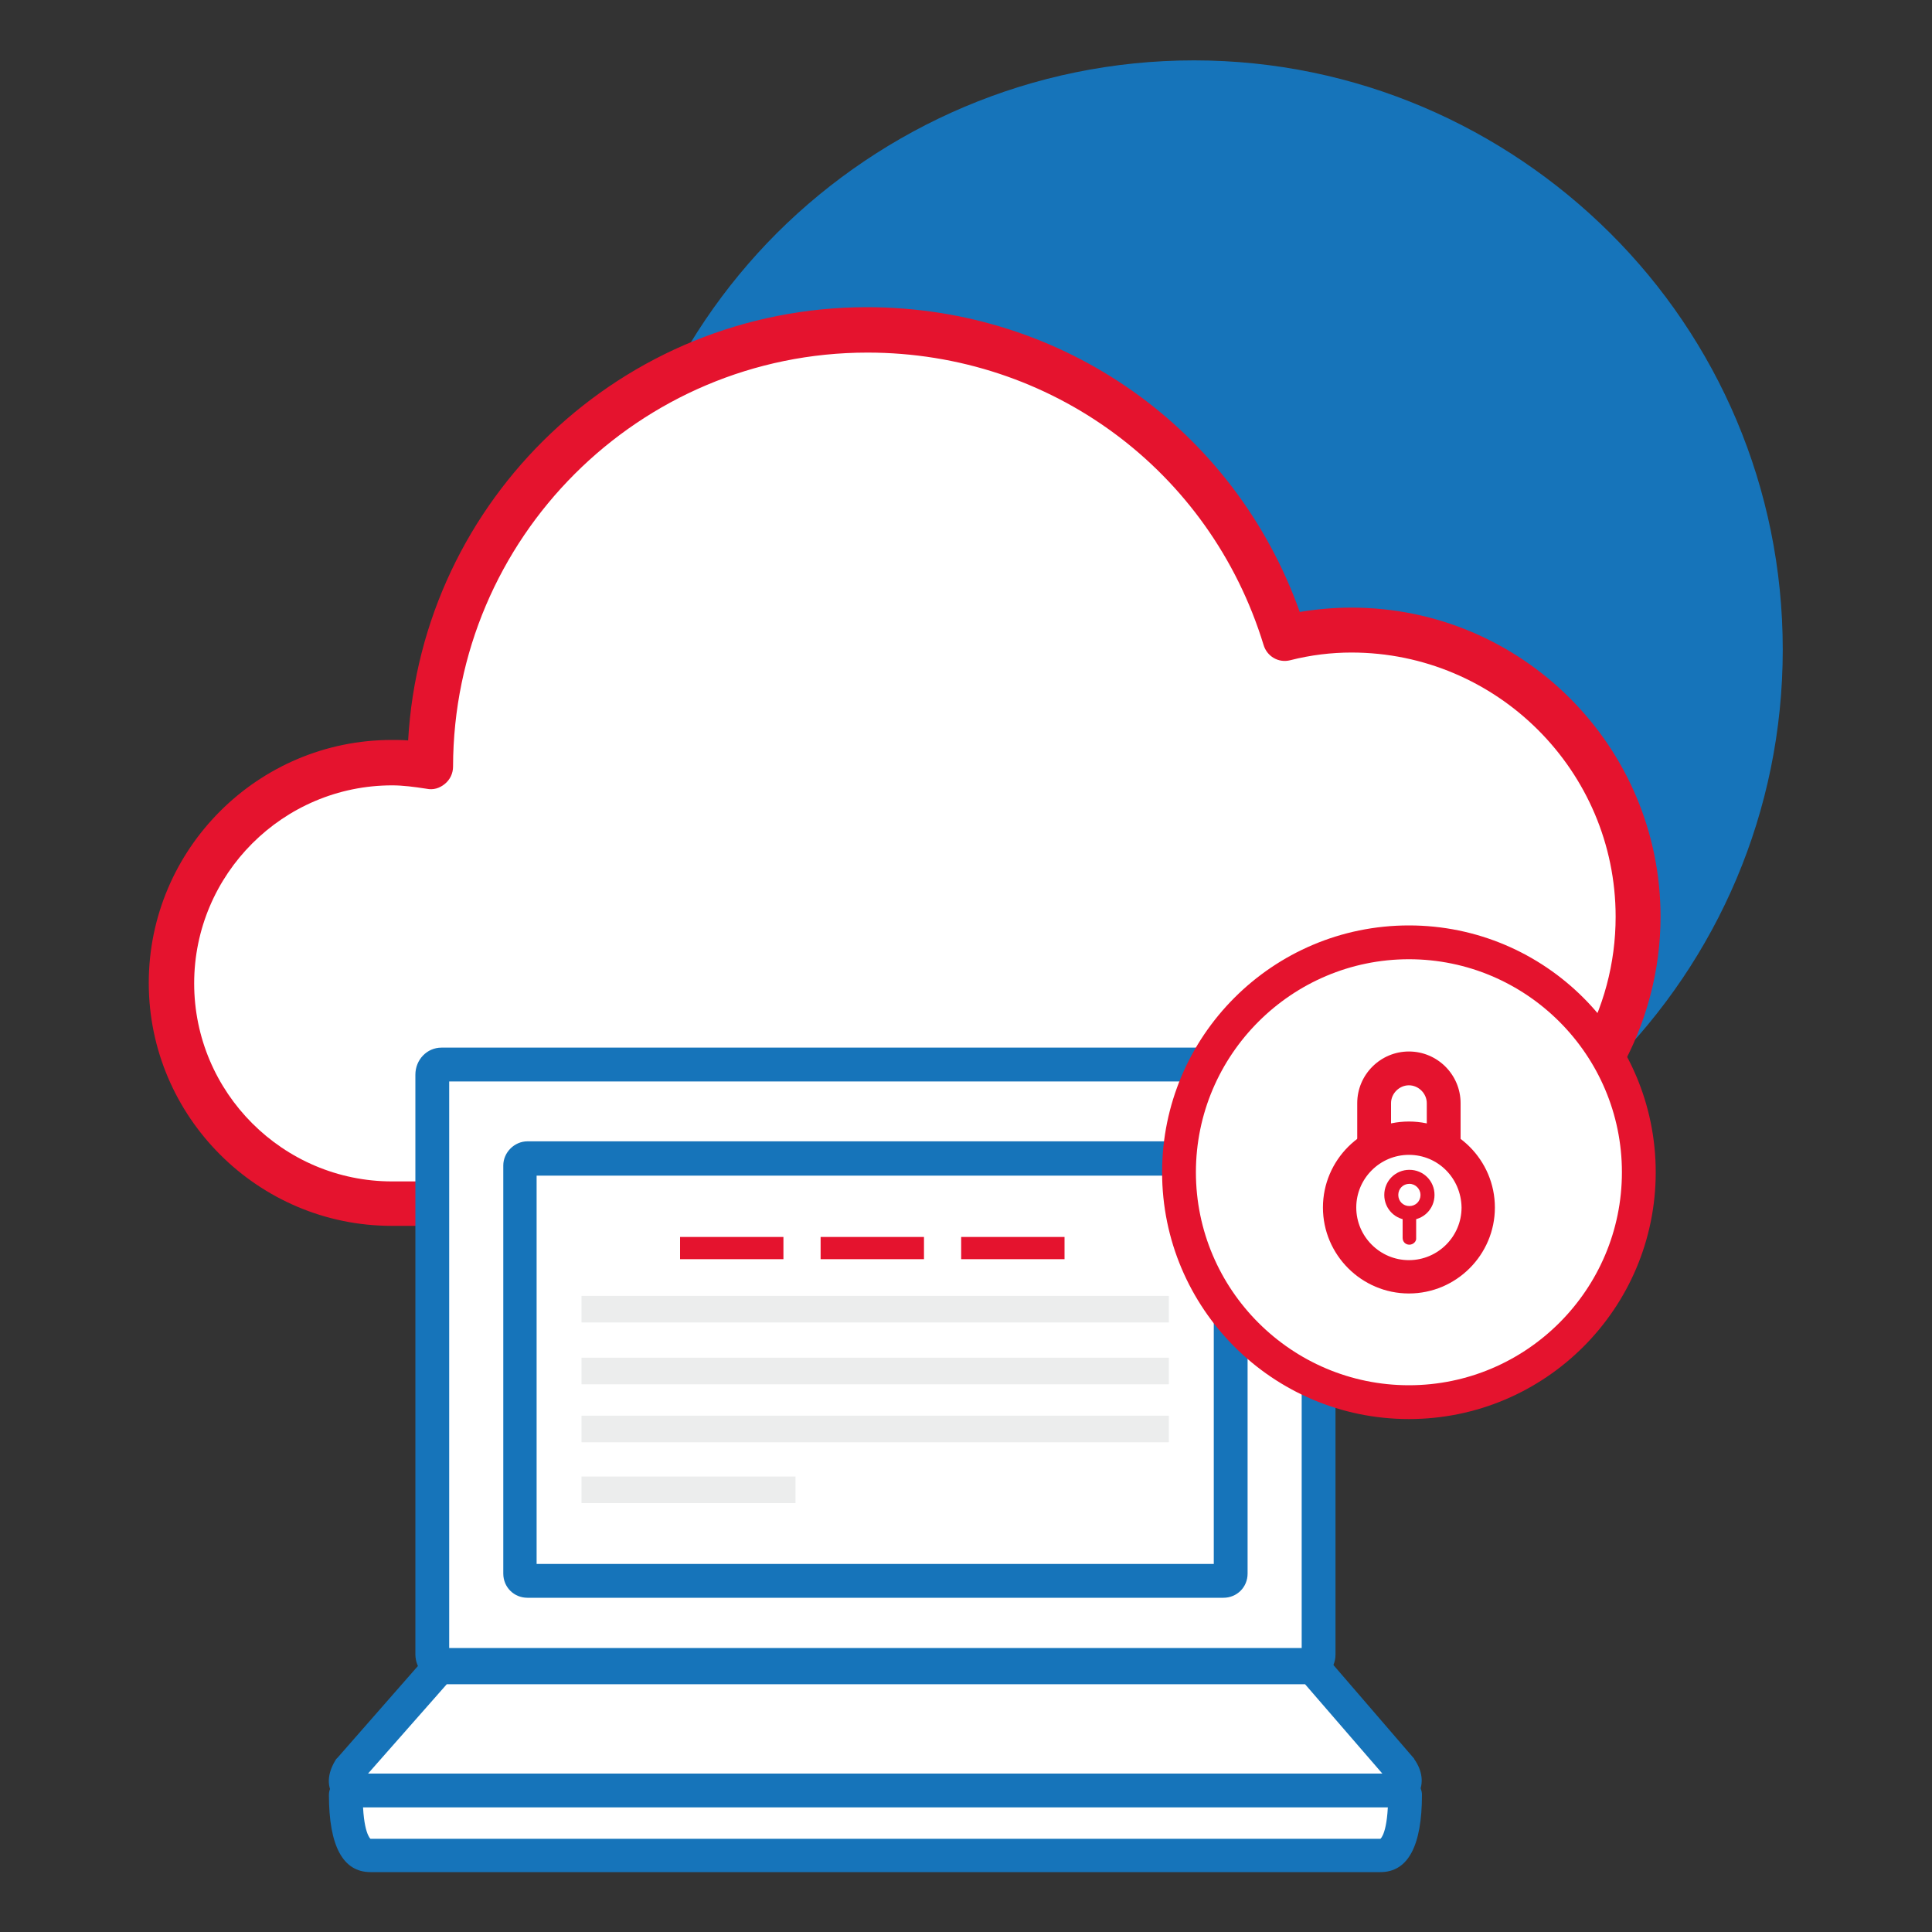
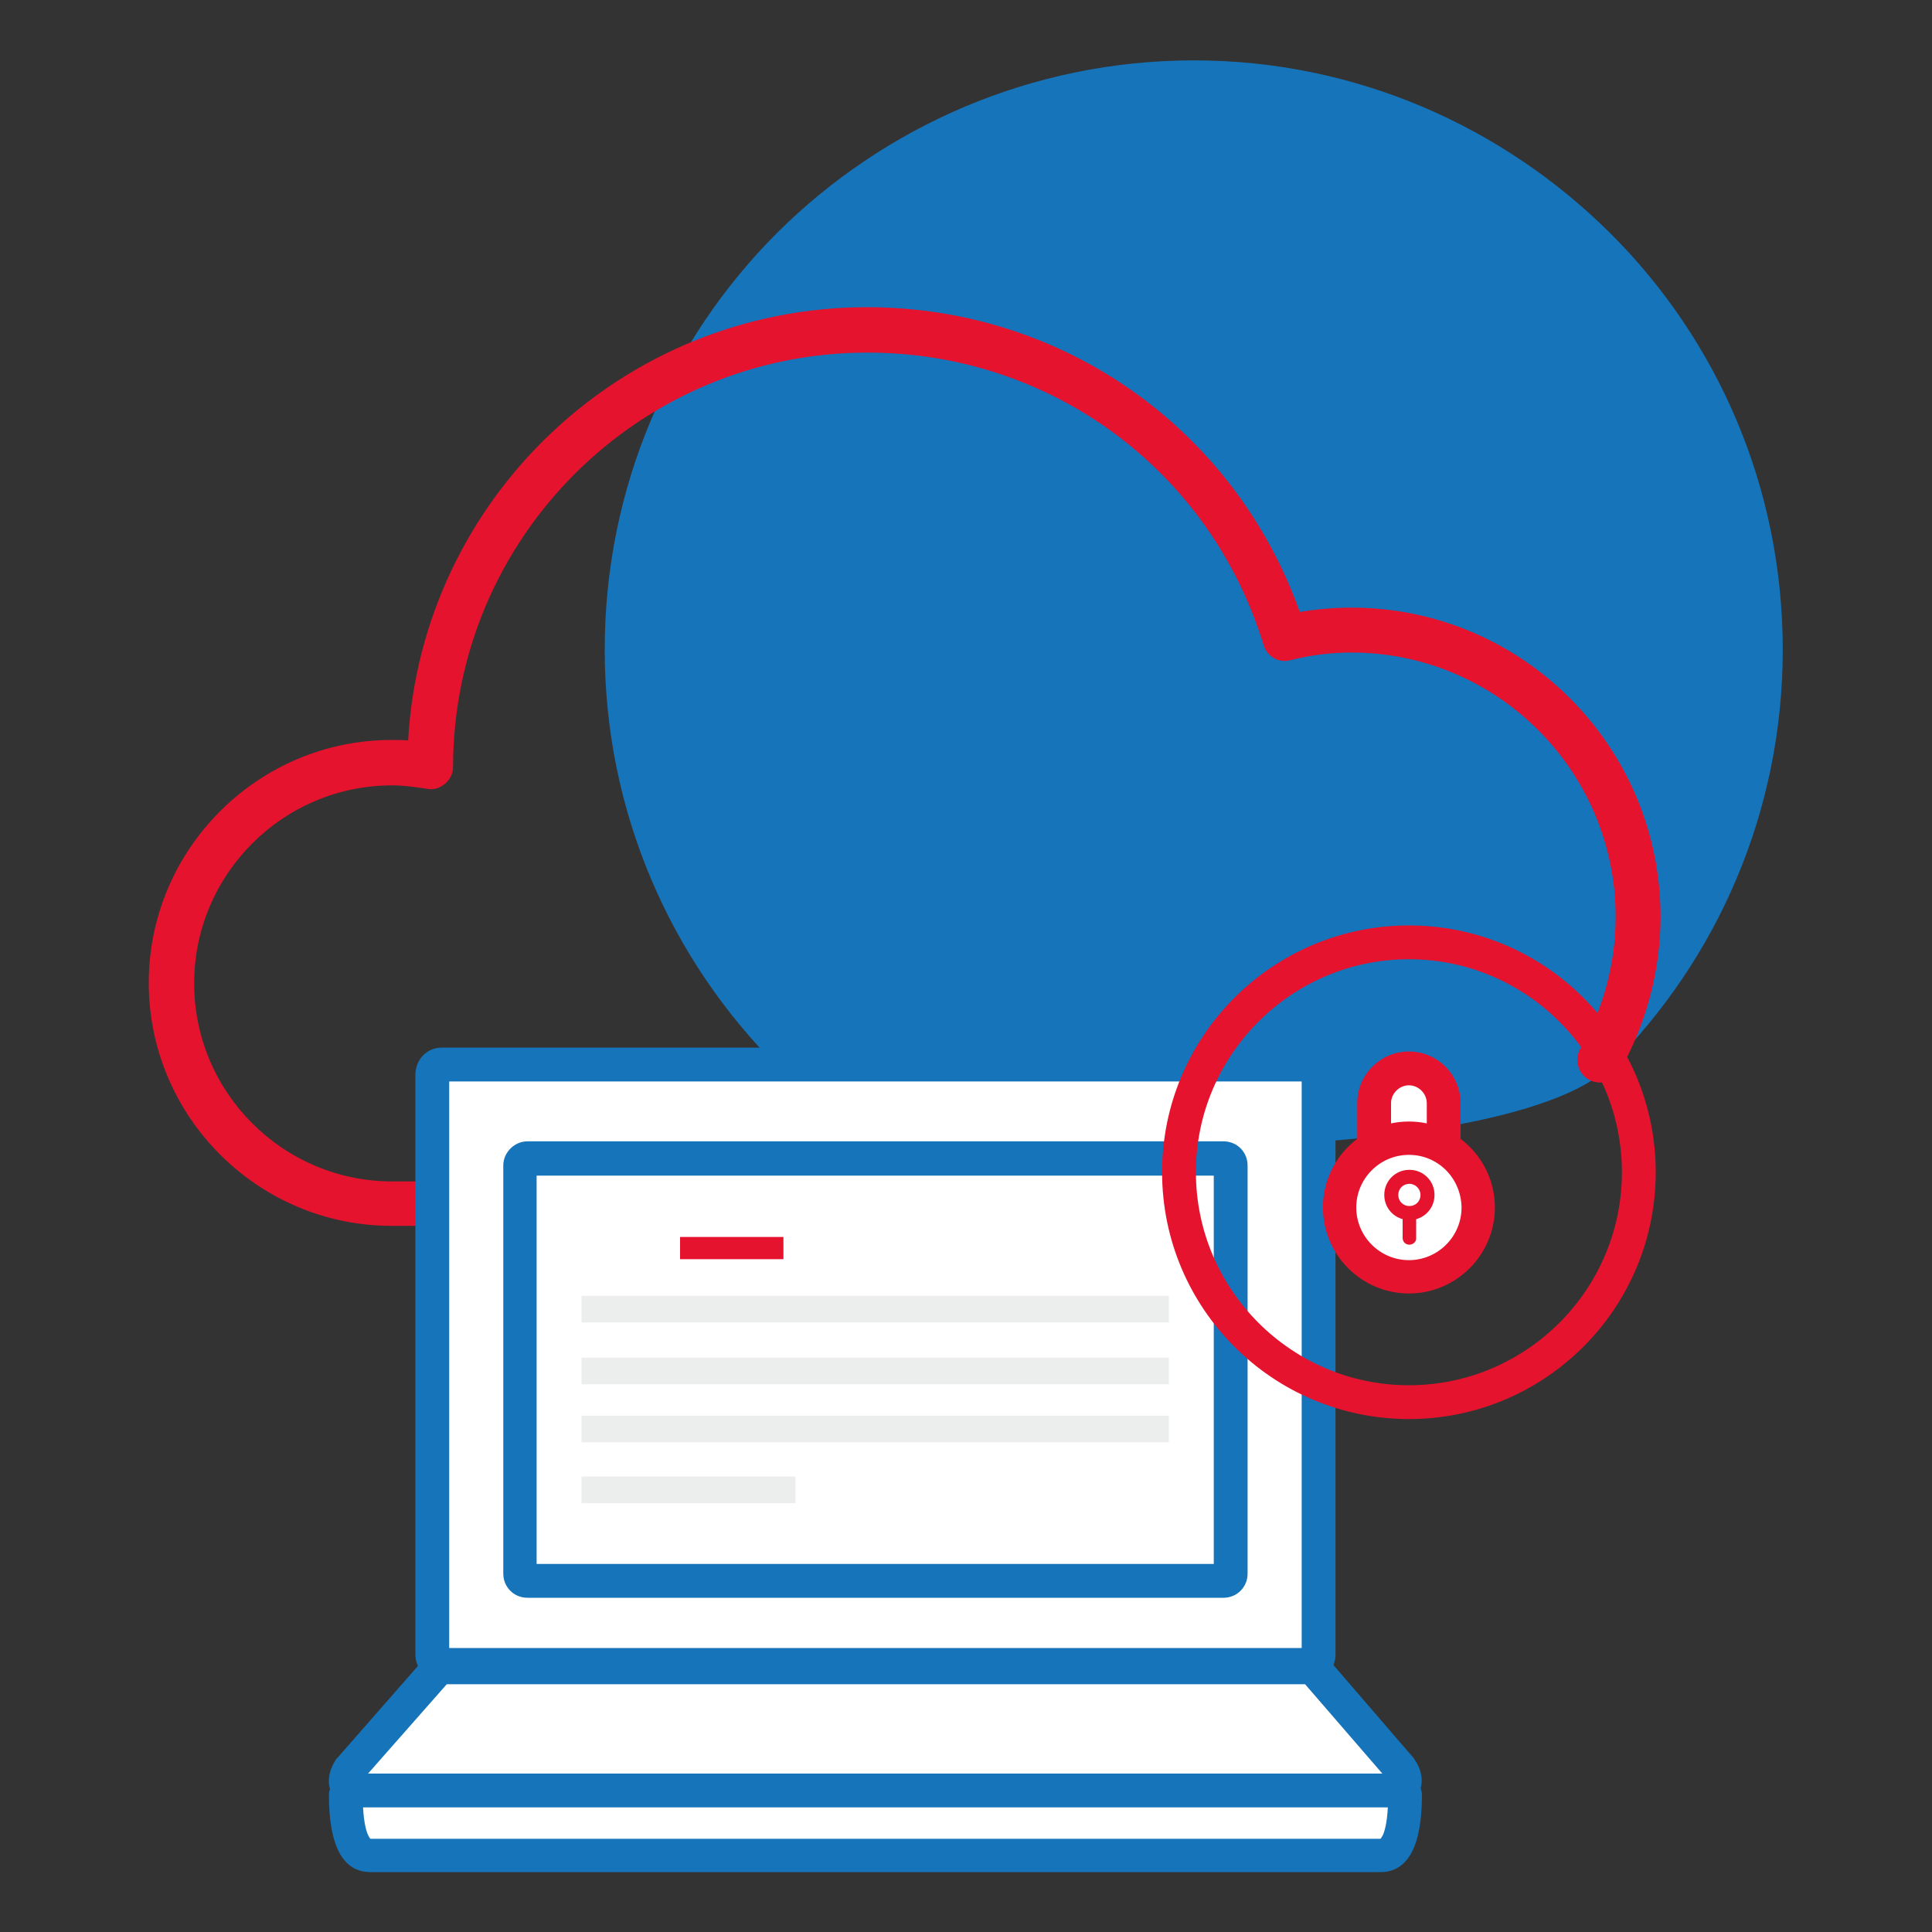
<svg xmlns="http://www.w3.org/2000/svg" version="1.1" id="Layer_1" x="0px" y="0px" viewBox="-127.3 -119.5 400 400" enable-background="new -127.3 -119.5 400 400" xml:space="preserve">
  <rect x="-127.3" y="-119.5" width="400" height="400" fill="#333333" stroke="none" />
  <path fill="#1674BA" d="M-2.1,15c0,33.7,13.7,64.2,35.7,86.2c22.1,22.1,150.4,22.1,172.5,0c22.1-22.1,35.7-52.6,35.7-86.2  c0-33.7-13.6-64.2-35.7-86.2S153.5-107,119.9-107S55.7-93.3,33.6-71.3C11.5-49.2-2.1-18.7-2.1,15" />
-   <path fill="#FFFFFF" d="M184.4,129.6H-46.2c-25.2,0-45.6-20.4-45.6-45.6c0-25.2,20.4-45.6,45.6-45.6c2.7,0,5.3,0.3,7.9,0.7  c0.1-49.9,40.5-90.3,90.5-90.3c40.7,0,75.1,26.9,86.5,63.8c4.4-1.1,9.1-1.7,13.8-1.7c32.8,0,59.4,26.6,59.4,59.4  c0,10.8-2.9,20.9-7.9,29.6L184.4,129.6z" />
  <path fill="#E5132E" d="M-22.7,134.3h-23.5c-27.7,0-50.3-22.6-50.3-50.3c0-27.7,22.6-50.3,50.3-50.3c1.1,0,2.2,0,3.4,0.1  c2.8-49.9,44.3-89.7,95-89.7c40.6,0,76.1,25.2,89.6,63.1c3.6-0.6,7.2-0.9,10.7-0.9c35.3,0,64,28.7,64,64c0,11.2-3,22.3-8.5,32  c-1.3,2.2-4.1,3-6.4,1.7c-2.2-1.3-3-4.1-1.7-6.4c4.8-8.3,7.3-17.7,7.3-27.3c0-30.2-24.6-54.7-54.7-54.7c-4.1,0-8.4,0.5-12.7,1.6  c-2.4,0.6-4.8-0.8-5.5-3.2c-11.1-36.2-44.1-60.5-82-60.5c-47.3,0-85.7,38.4-85.8,85.7c0,1.4-0.6,2.7-1.7,3.6c-1.1,0.9-2.4,1.3-3.8,1  c-2.6-0.4-4.9-0.7-7.1-0.7c-22.6,0-41,18.4-41,41c0,22.6,18.4,41,41,41h23.5c2.6,0,4.7,2.1,4.7,4.7  C-18.1,132.2-20.2,134.3-22.7,134.3z" />
  <path fill="#FFFFFF" d="M-50.6,266.8c-1.8,0-7.3,0-7.3-14.8c0-0.2,0-0.4,0.1-0.6l0.2-0.6l-0.2-0.6c-0.4-1.5,0.1-3.2,1.2-4.8  c0.1-0.1,0.1-0.1,0.2-0.2l17.1-19.5l-0.4-1.2c-0.2-0.5-0.3-1-0.3-1.4V103c0-2.4,1.9-4.3,4.1-4.3h179.7c2.3,0,4.1,1.9,4.1,4.3v120.1  c0,0.4-0.1,0.8-0.2,1.3l-0.3,1.2l17,19.7c0.1,0.1,0.1,0.1,0.2,0.2c1.1,1.6,1.5,3.3,1.2,4.8l-0.2,0.6l0.2,0.6  c0.1,0.3,0.1,0.5,0.1,0.6c0,14.8-5.5,14.8-7.3,14.8H-50.6z" />
  <path fill="#1674BA" d="M143.8,228.6H-35.9c-3,0-5.4-2.5-5.4-5.6V103c0-3.1,2.4-5.6,5.4-5.6h179.7c3,0,5.4,2.5,5.4,5.6v120.1  C149.2,226.1,146.7,228.6,143.8,228.6z M-34.3,221.7h176.5V104.4H-34.3V221.7z" />
-   <path fill="#FFFFFF" d="M-36.4,225.7l-18.4,21c-1.7,2.5-1,4.5,1.5,4.5h214.4c2.6,0,3.2-2.1,1.5-4.5l-18.1-21H-36.4z" />
  <path fill="#1674BA" d="M161.1,254.7H-53.3c-2.4,0-4.4-1.1-5.3-2.9c-1.1-2.1-0.7-4.6,0.9-7.1c0.1-0.1,0.2-0.2,0.3-0.3l18.4-21  c0.7-0.8,1.6-1.2,2.6-1.2h181c1,0,2,0.4,2.6,1.2l18.1,21c0.1,0.1,0.2,0.2,0.2,0.3c1.7,2.4,2,5,0.9,7.1  C165.5,253.6,163.5,254.7,161.1,254.7z M-51.1,247.7l210,0l-16-18.5H-34.8L-51.1,247.7z" />
  <path fill="#1674BA" d="M158.5,268.1H-50.6c-5.7,0-8.6-5.4-8.6-16c0-1.9,1.6-3.5,3.5-3.5s3.5,1.6,3.5,3.5c0,7.9,1.6,9.1,1.6,9.1  l209.1,0l0,0c0,0,1.6-1.1,1.6-9.1c0-1.9,1.6-3.5,3.5-3.5c1.9,0,3.5,1.6,3.5,3.5C167.1,262.7,164.2,268.1,158.5,268.1z" />
  <path fill="#1674BA" d="M126,211.3H-18.1c-2.8,0-5-2.2-5-5v-84.5c0-2.7,2.3-5,5-5H126c2.8,0,5,2.2,5,5v84.5  C131,209.1,128.8,211.3,126,211.3z M-16.2,204.3H124v-80.4H-16.2V204.3z" />
  <rect x="13.5" y="136.6" fill="#E5132E" width="21.4" height="4.6" />
-   <rect x="42.6" y="136.6" fill="#E5132E" width="21.4" height="4.6" />
-   <rect x="71.7" y="136.6" fill="#E5132E" width="21.4" height="4.6" />
  <rect x="-6.9" y="148.8" fill="#ECEDED" width="121.6" height="5.5" />
  <rect x="-6.9" y="161.6" fill="#ECEDED" width="121.6" height="5.5" />
  <rect x="-6.9" y="173.6" fill="#ECEDED" width="121.6" height="5.5" />
  <rect x="-6.9" y="186.2" fill="#ECEDED" width="44.3" height="5.5" />
-   <path fill="#FFFFFF" d="M212,123.2c0,26.3-21.3,47.6-47.6,47.6c-26.3,0-47.6-21.3-47.6-47.6c0-26.3,21.3-47.6,47.6-47.6  C190.7,75.7,212,97,212,123.2" />
  <path fill="#E5132E" d="M164.4,174.3c-28.2,0-51.1-22.9-51.1-51.1s22.9-51.1,51.1-51.1s51.1,22.9,51.1,51.1S192.6,174.3,164.4,174.3  z M164.4,79.1c-24.3,0-44.1,19.8-44.1,44.1s19.8,44.1,44.1,44.1s44.1-19.8,44.1-44.1S188.7,79.1,164.4,79.1z" />
  <g>
    <path fill="#FFFFFF" d="M171.6,123.2v-14.3c0-4-3.2-7.2-7.2-7.2c-4,0-7.2,3.2-7.2,7.2v14.3" />
    <path fill="#E5132E" d="M175.1,123.2h-7v-14.3c0-2-1.7-3.7-3.7-3.7c-2,0-3.7,1.7-3.7,3.7v14.3h-7v-14.3c0-5.9,4.8-10.7,10.7-10.7   c5.9,0,10.7,4.8,10.7,10.7V123.2z" />
    <path fill="#FFFFFF" d="M178.7,130.4c0,7.9-6.4,14.3-14.3,14.3c-7.9,0-14.3-6.4-14.3-14.3c0-7.9,6.4-14.3,14.3-14.3   C172.3,116.1,178.7,122.5,178.7,130.4" />
    <path fill="#E5132E" d="M164.4,148.3c-9.8,0-17.8-8-17.8-17.8c0-9.8,8-17.8,17.8-17.8s17.8,8,17.8,17.8   C182.2,140.3,174.2,148.3,164.4,148.3z M164.4,119.6c-6,0-10.9,4.9-10.9,10.9c0,6,4.9,10.9,10.9,10.9s10.9-4.9,10.9-10.9   C175.2,124.4,170.4,119.6,164.4,119.6z" />
    <path fill="#E5132E" d="M164.5,138.2c-0.8,0-1.4-0.6-1.4-1.4v-7.2c0-0.8,0.6-1.4,1.4-1.4s1.4,0.6,1.4,1.4v7.2   C166,137.5,165.3,138.2,164.5,138.2z" />
    <path fill="#FFFFFF" d="M168.3,127.9c0,2.1-1.7,3.7-3.7,3.7c-2.1,0-3.8-1.7-3.8-3.7c0-2.1,1.7-3.8,3.8-3.8   C166.6,124.2,168.3,125.9,168.3,127.9" />
    <path fill="#E5132E" d="M164.5,133.1c-2.9,0-5.2-2.3-5.2-5.2c0-2.9,2.3-5.2,5.2-5.2s5.2,2.3,5.2,5.2   C169.7,130.8,167.4,133.1,164.5,133.1z M164.5,125.6c-1.3,0-2.3,1-2.3,2.3c0,1.3,1,2.3,2.3,2.3s2.3-1,2.3-2.3   C166.8,126.7,165.8,125.6,164.5,125.6z" />
  </g>
</svg>